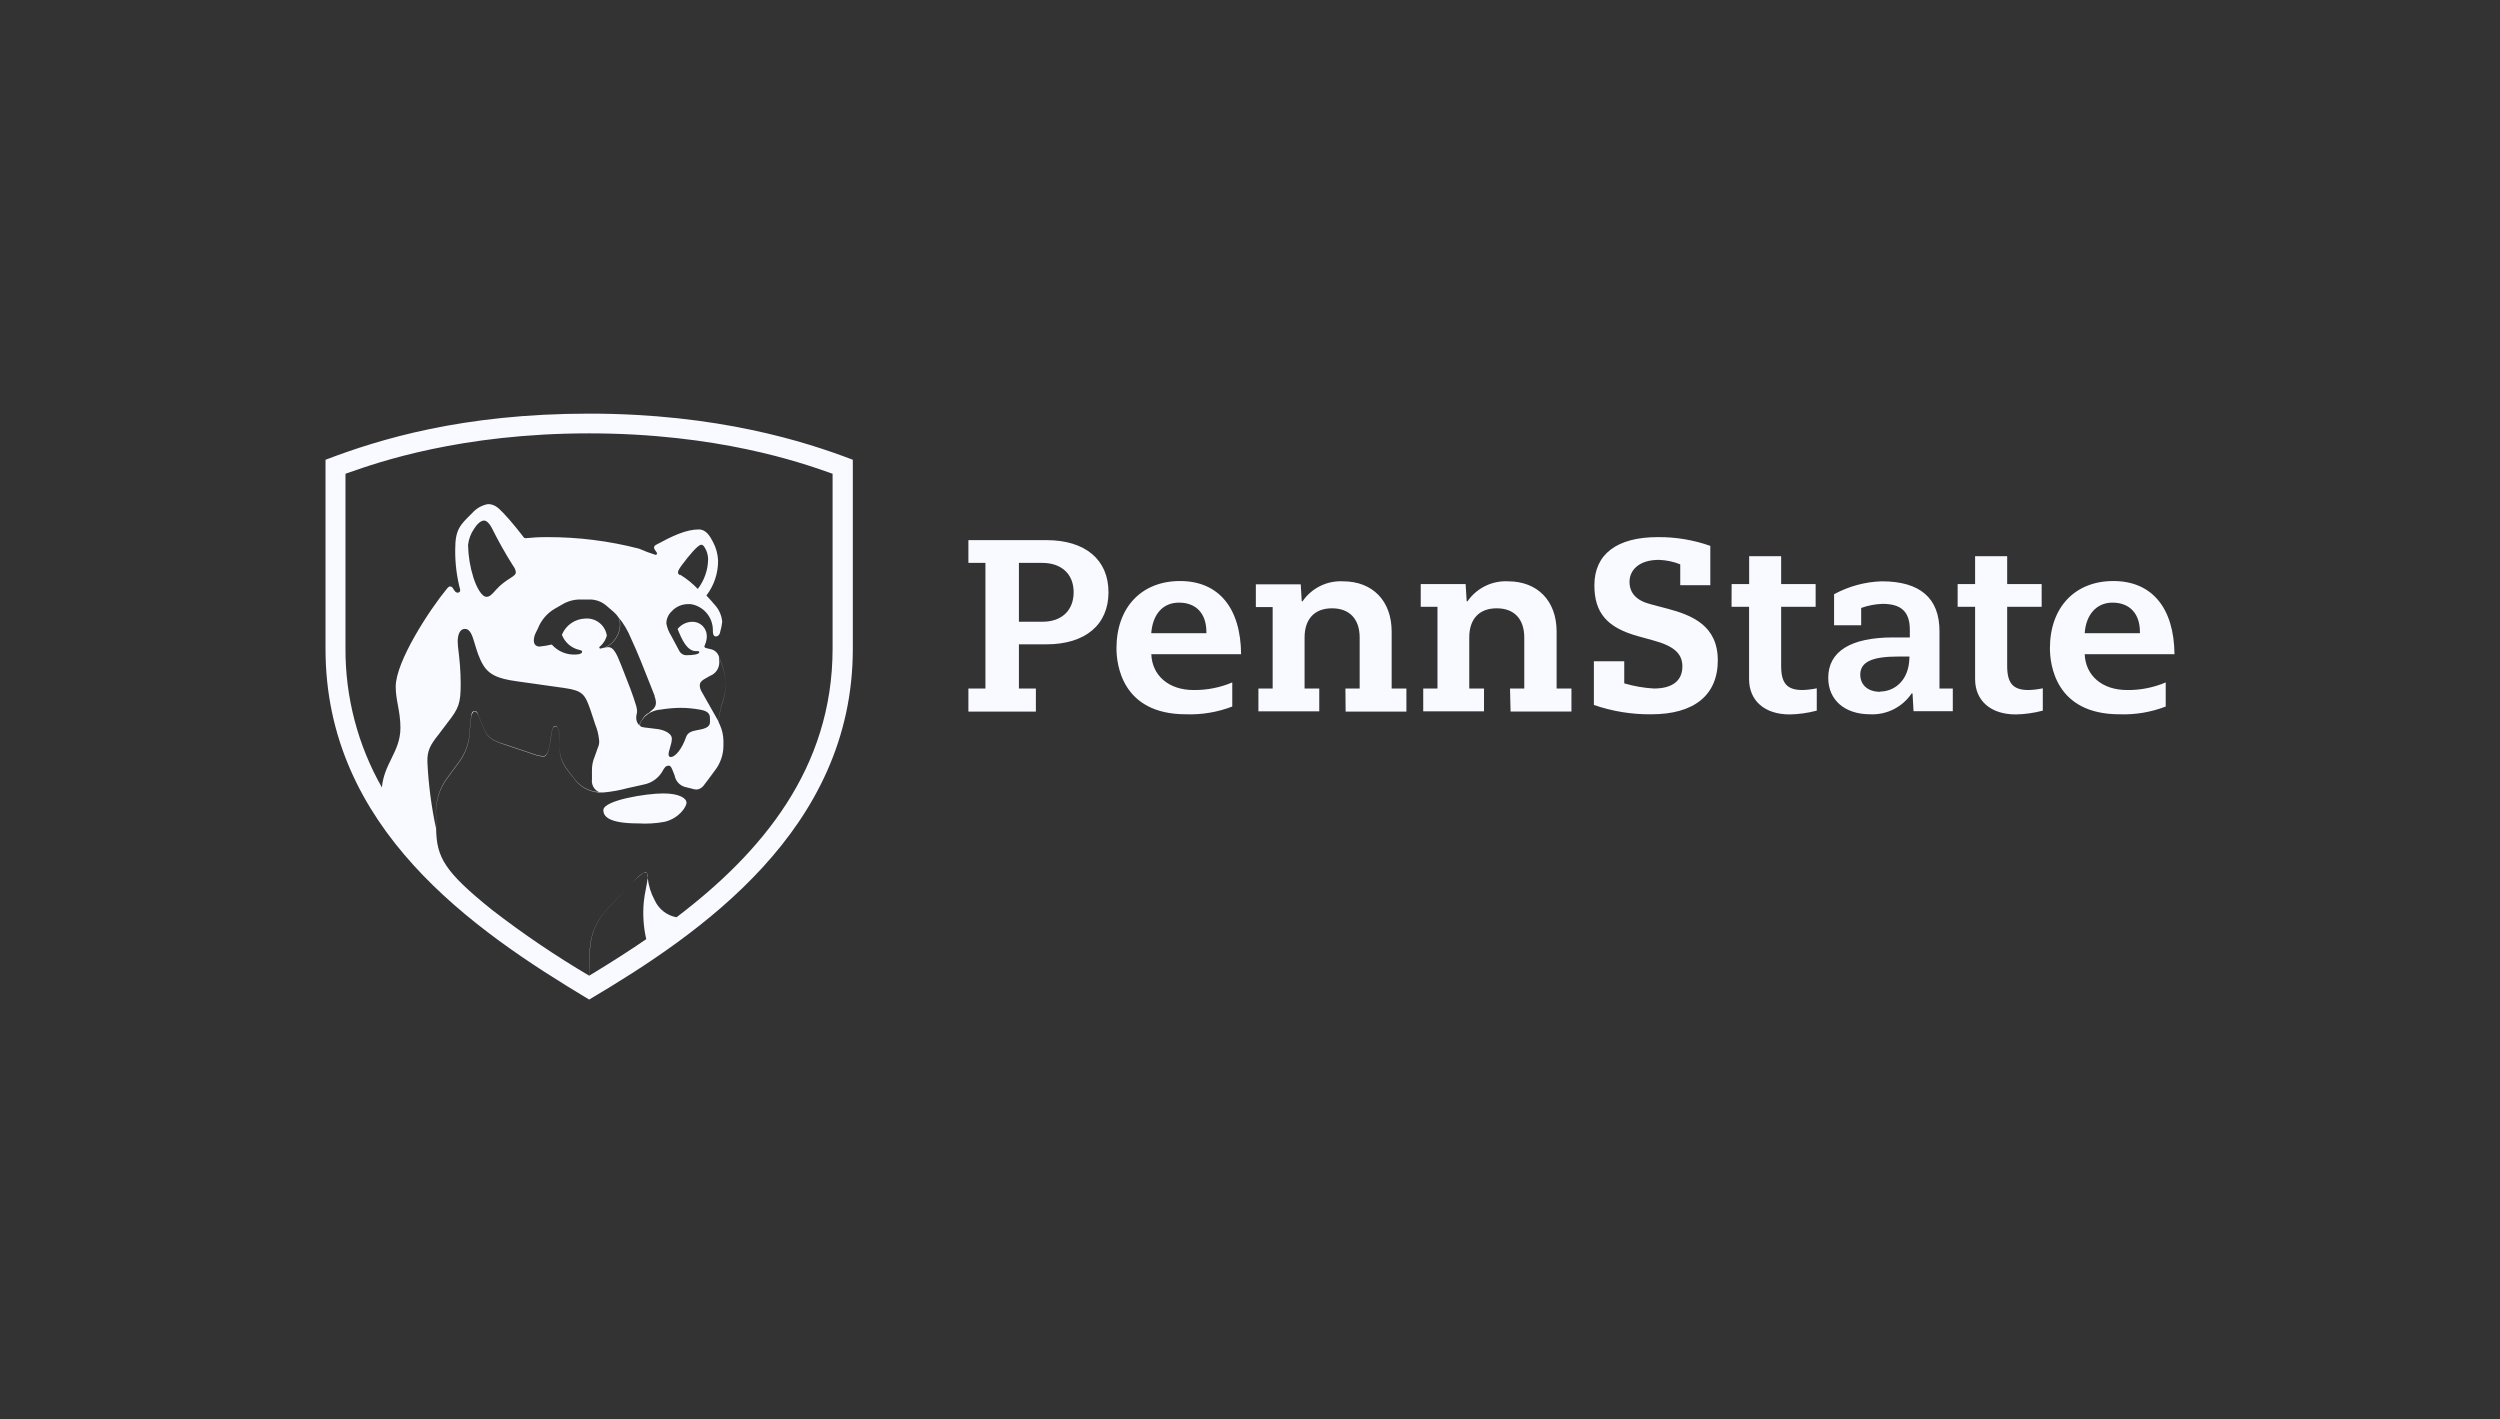
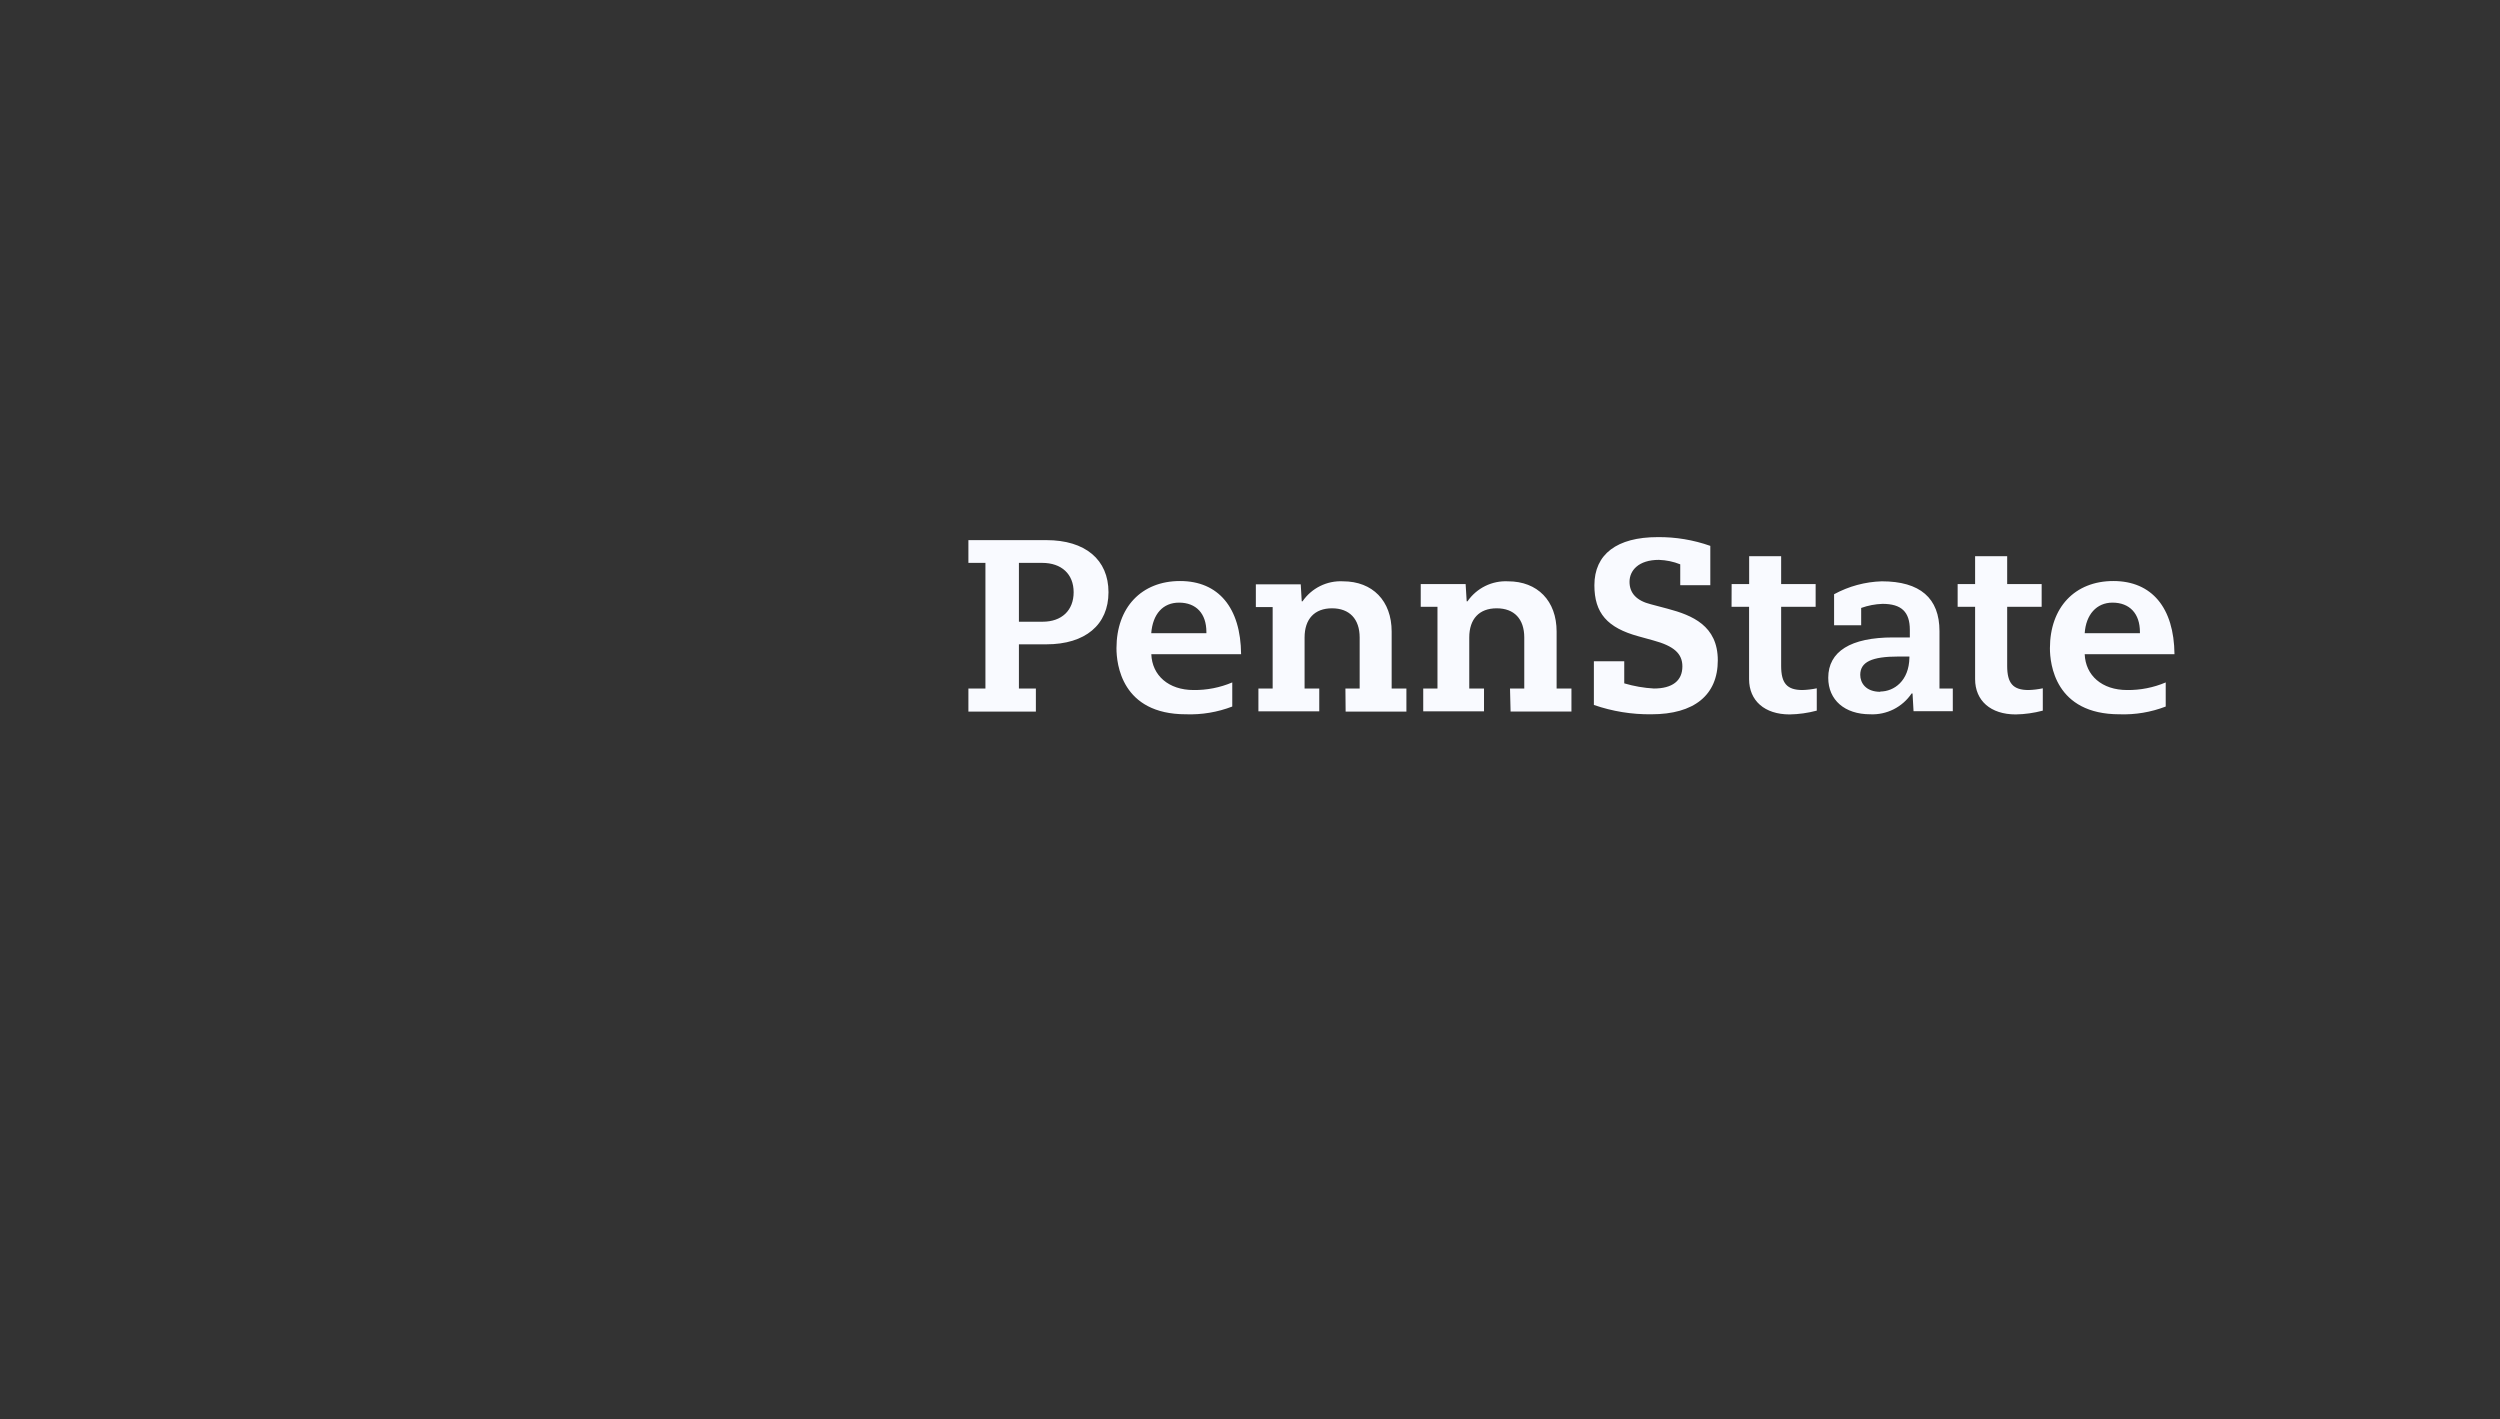
<svg xmlns="http://www.w3.org/2000/svg" width="192" height="109" viewBox="0 0 192 109" fill="none">
  <rect x="0" y="0" width="192" height="109" fill="#333333" stroke="none" />
-   <path fill-rule="evenodd" clip-rule="evenodd" d="M45.248 76.767C36.295 71.4 25 63.608 25 49.842V35.31C29.132 33.734 35.513 31.767 45.248 31.767C55.099 31.767 61.857 33.911 65.496 35.31V49.842C65.496 63.729 53.769 71.719 45.248 76.767ZM51.346 57.943C51.346 57.801 51.399 57.622 51.456 57.43C51.524 57.204 51.597 56.959 51.597 56.73C51.597 56.306 50.979 56.058 50.503 55.992C50.222 55.952 49.994 55.927 49.809 55.907C49.328 55.855 49.151 55.836 49.151 55.672C49.151 55.505 49.226 55.411 49.34 55.266C49.38 55.215 49.425 55.157 49.474 55.088C49.802 54.742 50.247 54.532 50.722 54.498C51.241 54.413 51.766 54.367 52.292 54.361C52.801 54.366 53.308 54.416 53.808 54.51C54.426 54.62 54.525 54.879 54.525 55.171V55.463C54.525 55.76 54.284 55.915 53.852 56.014L53.518 56.08L53.472 56.09C53.169 56.153 52.811 56.228 52.681 56.631C52.385 57.485 51.871 58.158 51.488 58.141C51.417 58.119 51.346 58.069 51.346 57.943ZM52.237 44.166C52.199 44.166 52.068 44.094 52.068 43.962C52.068 43.83 52.177 43.659 52.396 43.361C52.905 42.678 53.6 41.835 53.857 41.835C53.983 41.835 54.06 41.923 54.213 42.215C54.324 42.447 54.382 42.702 54.383 42.959C54.369 43.782 54.09 44.579 53.589 45.23C53.188 44.808 52.733 44.441 52.237 44.139V44.166ZM37.358 45.836C37.588 45.836 37.763 45.681 38.102 45.285C38.488 44.855 38.867 44.611 39.149 44.429L39.149 44.429C39.432 44.247 39.618 44.127 39.618 43.946C39.593 43.764 39.52 43.592 39.404 43.45C38.807 42.506 38.259 41.531 37.763 40.529C37.588 40.187 37.358 39.978 37.177 39.978C36.898 39.978 36.597 40.309 36.422 40.595C36.158 40.969 35.994 41.406 35.946 41.863C35.965 42.708 36.103 43.547 36.356 44.353C36.608 45.141 37.008 45.836 37.358 45.836ZM46.606 48.817C46.547 48.431 46.345 48.081 46.04 47.838C45.736 47.594 45.352 47.476 44.965 47.505C44.575 47.513 44.196 47.635 43.874 47.856C43.553 48.078 43.302 48.388 43.153 48.751C43.263 49.037 43.44 49.292 43.67 49.494C43.9 49.696 44.175 49.838 44.472 49.908C44.498 49.916 44.524 49.923 44.549 49.929C44.637 49.952 44.707 49.969 44.707 50.051C44.707 50.156 44.56 50.266 44.242 50.266C43.894 50.291 43.544 50.235 43.221 50.102C42.897 49.969 42.608 49.763 42.376 49.5C42.068 49.572 41.755 49.624 41.44 49.655C41.134 49.655 40.997 49.456 40.997 49.181C41.004 48.975 41.056 48.774 41.15 48.591L41.314 48.26C41.567 47.617 42.03 47.08 42.628 46.739L43.175 46.425C43.635 46.147 44.167 46.015 44.702 46.045H45.156C45.416 46.027 45.678 46.061 45.925 46.145C46.172 46.229 46.4 46.362 46.595 46.536C47.004 46.876 47.3 47.126 47.467 47.364C47.454 47.349 47.441 47.333 47.428 47.318C47.41 47.295 47.391 47.273 47.371 47.252C47.39 47.274 47.409 47.296 47.428 47.318C47.535 47.456 47.598 47.626 47.607 47.803C47.645 48.273 47.504 48.74 47.213 49.109C47.087 49.294 46.924 49.45 46.736 49.569C46.548 49.689 46.338 49.768 46.118 49.803C46.163 49.803 46.207 49.799 46.25 49.792C46.212 49.801 46.174 49.808 46.136 49.814C46.054 49.814 46.026 49.765 46.026 49.721C46.026 49.684 46.075 49.644 46.132 49.597L46.133 49.596C46.144 49.587 46.156 49.577 46.169 49.566C46.376 49.359 46.527 49.101 46.606 48.817ZM46.25 49.792C46.428 49.75 46.598 49.679 46.754 49.58C46.942 49.461 47.104 49.304 47.23 49.12C47.521 48.751 47.662 48.284 47.624 47.814C47.624 47.656 47.571 47.512 47.467 47.364C47.885 47.866 48.222 48.43 48.466 49.038C48.988 50.162 49.458 51.36 49.876 52.426C50.02 52.791 50.157 53.142 50.288 53.468H50.266C50.328 53.613 50.365 53.768 50.376 53.925C50.383 54.029 50.366 54.133 50.326 54.228C50.286 54.324 50.224 54.409 50.146 54.477C50.047 54.559 49.938 54.653 49.845 54.747C49.686 54.821 49.549 54.935 49.446 55.077C49.419 55.115 49.393 55.151 49.368 55.186C49.223 55.389 49.123 55.529 49.123 55.661C49.122 55.682 49.126 55.703 49.134 55.722C49.143 55.742 49.156 55.758 49.172 55.772C49.073 55.695 48.993 55.597 48.939 55.484C48.885 55.371 48.858 55.247 48.86 55.121C48.86 55.014 48.877 54.935 48.894 54.857C48.91 54.782 48.926 54.709 48.926 54.614C48.922 54.472 48.898 54.331 48.855 54.196C48.611 53.372 48.236 52.427 47.927 51.649C47.841 51.432 47.76 51.228 47.689 51.043C47.361 50.195 47.103 49.699 46.731 49.699C46.629 49.699 46.531 49.724 46.433 49.75C46.373 49.766 46.312 49.782 46.25 49.792ZM51.056 63.112C50.386 63.238 49.705 63.28 49.025 63.238C46.727 63.238 46.338 62.687 46.338 62.219C46.338 61.464 49.622 60.935 50.93 60.935C52.237 60.935 52.725 61.337 52.725 61.646C52.725 61.954 52.161 62.842 51.056 63.112ZM37.796 69.884C40.174 71.721 42.663 73.407 45.249 74.932L45.249 74.725C45.248 72.584 45.247 71.279 46.721 69.724L48.533 67.812C48.536 67.808 48.54 67.804 48.544 67.8L46.726 69.725C45.282 71.246 45.272 72.529 45.257 74.591C45.256 74.702 45.255 74.816 45.254 74.932C46.945 73.907 48.493 72.915 49.632 72.127C49.415 71.181 49.352 70.206 49.446 69.24C49.469 68.958 49.54 68.587 49.608 68.234C49.666 67.93 49.723 67.638 49.743 67.427C49.81 68.025 49.991 68.605 50.278 69.135C50.432 69.474 50.665 69.771 50.958 70C51.25 70.228 51.594 70.381 51.958 70.446C58.487 65.487 63.943 59.023 63.943 49.809V36.385C63.848 36.352 63.736 36.313 63.607 36.267C61.542 35.542 55.115 33.282 45.227 33.282C35.369 33.282 28.974 35.529 26.889 36.261L26.889 36.261C26.752 36.309 26.633 36.351 26.533 36.385V49.809C26.518 53.551 27.483 57.231 29.33 60.477C29.411 59.586 29.738 58.919 30.058 58.265C30.41 57.549 30.753 56.849 30.753 55.893C30.753 55.226 30.654 54.688 30.56 54.173C30.474 53.701 30.391 53.249 30.391 52.735C30.391 50.801 32.991 46.822 34.337 45.197L34.348 45.184C34.391 45.133 34.472 45.037 34.572 45.037C34.62 45.041 34.666 45.058 34.706 45.086C34.745 45.114 34.777 45.152 34.797 45.197L34.825 45.24C34.943 45.421 35.004 45.516 35.142 45.516C35.289 45.516 35.344 45.434 35.344 45.301C35.076 44.291 34.947 43.249 34.961 42.204C34.961 40.686 35.303 40.35 36.228 39.44L36.263 39.405C36.578 39.044 37.004 38.802 37.473 38.716C37.99 38.716 38.283 39.017 38.609 39.352L38.666 39.41C39.251 40.011 40.072 41.063 40.203 41.245C40.22 41.272 40.242 41.294 40.269 41.309C40.296 41.324 40.326 41.333 40.357 41.334C40.443 41.334 40.526 41.325 40.638 41.313C40.872 41.289 41.235 41.251 42.031 41.251C44.409 41.245 46.777 41.544 49.08 42.138C49.49 42.32 49.91 42.478 50.339 42.612C50.448 42.612 50.459 42.54 50.459 42.485C50.459 42.464 50.426 42.418 50.385 42.361L50.385 42.361C50.318 42.267 50.229 42.142 50.229 42.05C50.234 42.004 50.251 41.96 50.279 41.923C50.307 41.886 50.345 41.857 50.388 41.84C51.625 41.168 52.686 40.661 53.671 40.661C54.219 40.661 54.514 41.152 54.766 41.637C54.996 42.072 55.127 42.554 55.149 43.047C55.157 44.02 54.841 44.966 54.251 45.736C54.443 45.935 54.711 46.233 54.875 46.431C55.214 46.791 55.422 47.255 55.466 47.748C55.437 48.015 55.384 48.279 55.308 48.536C55.308 48.652 55.182 48.883 54.985 48.878C54.788 48.872 54.755 48.679 54.749 48.503V48.371C54.744 47.894 54.571 47.434 54.261 47.073C53.952 46.712 53.526 46.473 53.058 46.398H52.911C52.663 46.387 52.417 46.431 52.188 46.526C51.959 46.621 51.754 46.766 51.586 46.949C51.458 47.068 51.355 47.213 51.284 47.374C51.213 47.535 51.176 47.709 51.176 47.886C51.238 48.217 51.362 48.533 51.542 48.817C51.668 49.065 51.986 49.66 52.155 49.963C52.205 50.068 52.282 50.157 52.379 50.22C52.475 50.283 52.587 50.318 52.703 50.321C53.25 50.321 53.704 50.25 53.704 50.09C53.704 50.046 53.677 50.007 53.606 50.007H53.458C52.757 50.007 52.363 49.115 52.041 48.304C52.173 48.139 52.34 48.005 52.528 47.91C52.717 47.815 52.924 47.761 53.135 47.753C53.283 47.746 53.431 47.769 53.571 47.821C53.71 47.873 53.837 47.953 53.945 48.056C54.052 48.159 54.138 48.283 54.196 48.421C54.254 48.558 54.284 48.706 54.284 48.856C54.282 49.088 54.232 49.317 54.136 49.528C54.114 49.567 54.101 49.61 54.098 49.655C54.098 49.744 54.203 49.768 54.38 49.809L54.405 49.814L54.678 49.881C54.795 49.917 54.901 49.98 54.991 50.064C55.08 50.148 55.149 50.251 55.193 50.365L55.2 50.384C55.224 50.537 55.238 50.691 55.241 50.845C55.247 51.075 55.181 51.302 55.052 51.493C54.924 51.684 54.739 51.829 54.524 51.909C54.398 51.975 54.207 52.085 54.064 52.173C53.824 52.327 53.741 52.449 53.741 52.647C53.75 52.824 53.804 52.995 53.9 53.143C53.938 53.217 54.202 53.679 54.479 54.165C54.799 54.725 55.138 55.318 55.17 55.386C55.234 54.863 55.35 54.348 55.514 53.848C55.663 53.391 55.733 52.911 55.722 52.429C55.723 52.438 55.723 52.446 55.724 52.454C55.734 52.936 55.664 53.417 55.516 53.876C55.351 54.376 55.236 54.891 55.171 55.413C55.214 55.496 55.252 55.58 55.286 55.667C55.459 56.05 55.552 56.464 55.559 56.885V57.298C55.551 57.983 55.319 58.645 54.897 59.182C54.635 59.546 54.251 60.059 54.032 60.34C53.968 60.426 53.886 60.498 53.791 60.549C53.697 60.601 53.593 60.631 53.485 60.637C53.368 60.63 53.252 60.608 53.141 60.571L52.593 60.434C52.396 60.377 52.219 60.266 52.082 60.113C51.944 59.96 51.852 59.771 51.816 59.568L51.701 59.276L51.677 59.215C51.577 58.963 51.513 58.802 51.346 58.802C51.165 58.802 51.088 58.891 50.957 59.089C50.809 59.391 50.593 59.655 50.326 59.858C50.059 60.061 49.748 60.197 49.419 60.257C49.22 60.306 48.885 60.379 48.589 60.443L48.589 60.443C48.454 60.472 48.328 60.499 48.226 60.522C47.61 60.69 46.98 60.804 46.344 60.863H46.015C45.618 60.841 45.231 60.725 44.886 60.525C44.541 60.325 44.247 60.047 44.029 59.712C43.11 58.611 42.998 58.261 42.961 57.219C43.005 58.239 43.12 58.593 44.022 59.684C44.241 60.019 44.535 60.298 44.88 60.498C45.224 60.698 45.611 60.814 46.009 60.836C45.825 60.753 45.672 60.613 45.574 60.437C45.475 60.26 45.436 60.056 45.462 59.855V59.194C45.453 58.827 45.522 58.463 45.664 58.125C45.705 58.034 45.748 57.906 45.791 57.775C45.834 57.645 45.877 57.513 45.921 57.414C46.016 57.203 46.043 56.968 45.998 56.741C45.957 56.362 45.861 55.991 45.713 55.639C45.679 55.537 45.642 55.419 45.602 55.294C45.52 55.036 45.428 54.746 45.336 54.493C44.92 53.319 44.75 53.044 43.355 52.84L40.542 52.443C40.399 52.422 40.258 52.403 40.121 52.384C38.758 52.196 37.693 52.049 37.116 51.087C36.793 50.553 36.621 49.974 36.475 49.483C36.274 48.808 36.123 48.299 35.699 48.299C35.348 48.299 35.151 48.69 35.151 49.264C35.151 49.474 35.182 49.743 35.222 50.082C35.289 50.664 35.381 51.456 35.381 52.526C35.381 53.986 35.244 54.388 34.396 55.468C34.277 55.618 34.136 55.809 34.001 55.99C33.888 56.141 33.781 56.286 33.696 56.394C33.066 57.188 32.787 57.64 32.826 58.565C32.909 60.267 33.131 61.959 33.488 63.624V62.715C33.401 61.625 33.724 60.541 34.391 59.679C34.501 59.53 34.606 59.385 34.709 59.245C34.86 59.036 35.007 58.834 35.157 58.637C35.741 57.901 36.064 56.989 36.076 56.047C36.104 55.744 36.153 55.254 36.18 55.039C36.208 54.824 36.246 54.614 36.448 54.614C36.617 54.614 36.645 54.691 36.7 54.84C36.712 54.87 36.724 54.904 36.738 54.939L37.253 56.141C37.529 56.776 38.193 56.986 38.899 57.209C38.934 57.221 38.969 57.232 39.004 57.243L41.018 57.921C41.249 58.011 41.493 58.061 41.74 58.069C42.063 58.069 42.216 57.381 42.288 56.719C42.359 56.168 42.441 55.761 42.638 55.761C42.738 55.761 42.81 55.828 42.858 55.922C42.811 55.843 42.742 55.788 42.644 55.788C42.431 55.788 42.365 56.185 42.294 56.747C42.212 57.408 42.059 58.097 41.747 58.097C41.499 58.089 41.255 58.038 41.024 57.948L39.011 57.27C38.981 57.261 38.952 57.251 38.922 57.241C38.904 57.235 38.887 57.229 38.869 57.224C38.177 56.995 37.531 56.782 37.259 56.168L36.745 54.967C36.657 54.752 36.592 54.642 36.455 54.642C36.318 54.642 36.209 54.879 36.187 55.066C36.165 55.253 36.11 55.771 36.083 56.075C36.071 57.017 35.747 57.928 35.163 58.664C35.013 58.862 34.867 59.063 34.715 59.272C34.612 59.413 34.508 59.557 34.397 59.706C33.73 60.569 33.408 61.652 33.494 62.742V63.652C33.538 65.834 34.096 66.914 37.796 69.884ZM42.858 55.922C42.912 56.015 42.934 56.143 42.934 56.256C42.94 56.445 42.945 56.616 42.948 56.773L42.949 56.774C42.953 56.936 42.956 57.084 42.961 57.219C42.955 57.079 42.95 56.926 42.945 56.757C42.94 56.597 42.935 56.422 42.928 56.229C42.925 56.126 42.903 56.012 42.858 55.922ZM55.722 52.429C55.722 52.428 55.722 52.428 55.722 52.427C55.705 51.928 55.603 51.436 55.422 50.972L55.192 50.338C55.194 50.353 55.197 50.369 55.2 50.384L55.422 50.999C55.601 51.456 55.702 51.939 55.722 52.429ZM49.416 67.048C49.47 67.018 49.513 67.002 49.544 67.002C49.686 67.002 49.752 67.079 49.752 67.278C49.752 67.321 49.749 67.371 49.743 67.427C49.739 67.385 49.735 67.342 49.731 67.3C49.731 67.101 49.731 67.024 49.523 67.024C49.491 67.024 49.455 67.032 49.416 67.048ZM49.416 67.048C49.225 67.153 48.904 67.433 48.559 67.784C48.913 67.416 49.21 67.129 49.416 67.048ZM48.559 67.784C48.554 67.79 48.549 67.795 48.544 67.8L48.553 67.79C48.556 67.788 48.557 67.786 48.559 67.784Z" fill="#F9FAFF" />
  <path d="M160.105 50.244H167C166.967 46.673 165.26 44.623 162.305 44.623C159.35 44.623 157.434 46.646 157.434 49.787C157.434 50.977 157.823 54.857 162.77 54.857C163.983 54.901 165.193 54.699 166.327 54.262V52.41C165.389 52.808 164.379 53.006 163.361 52.994C161.429 52.994 160.171 51.876 160.105 50.244ZM150.347 46.602H151.688V52.157C151.688 53.81 152.881 54.868 154.807 54.868C155.51 54.856 156.208 54.758 156.887 54.576V52.862C156.527 52.939 156.161 52.984 155.793 52.994C154.6 52.994 154.151 52.476 154.151 51.143V46.602H156.799V44.855H154.151V42.717H151.688V44.855H150.347V46.602ZM142.938 46.69C143.466 46.501 144.019 46.395 144.579 46.376C146.03 46.376 146.675 46.993 146.675 48.376V48.955H145.389C142.133 48.955 140.409 50.029 140.409 52.057C140.409 53.76 141.674 54.857 143.627 54.857C144.249 54.887 144.869 54.755 145.427 54.476C145.984 54.196 146.461 53.777 146.812 53.259H146.883L146.96 54.62H149.975V52.878H148.952V48.47C148.952 45.935 147.463 44.645 144.519 44.645C143.239 44.684 141.985 45.024 140.858 45.637V48.018H142.938V46.69ZM132.983 46.602H134.329V52.157C134.329 53.81 135.522 54.868 137.443 54.868C138.147 54.856 138.848 54.758 139.528 54.576V52.862C139.168 52.938 138.802 52.982 138.434 52.994C137.241 52.994 136.792 52.476 136.792 51.143V46.602H139.441V44.855H136.792V42.717H134.335V44.855H132.989L132.983 46.602ZM124.742 52.482V50.784H122.41V54.14C123.831 54.633 125.325 54.876 126.827 54.857C130.11 54.857 131.927 53.385 131.927 50.713C131.927 48.04 129.946 47.252 128.096 46.756L126.788 46.409C125.694 46.139 125.147 45.555 125.147 44.684C125.147 43.813 125.842 42.998 127.401 42.998C127.964 43.016 128.519 43.131 129.043 43.34V44.943H131.352V41.923C130.055 41.465 128.689 41.237 127.314 41.251C124.178 41.251 122.449 42.562 122.449 44.949C122.449 47.081 123.434 48.216 125.847 48.872L126.98 49.186C128.561 49.616 129.207 50.195 129.207 51.181C129.207 52.283 128.436 52.878 127.018 52.878C126.247 52.834 125.483 52.701 124.742 52.482ZM88.421 50.244H95.316C95.289 46.673 93.581 44.623 90.626 44.623C87.671 44.623 85.745 46.646 85.745 49.787C85.745 50.977 86.128 54.857 91.08 54.857C92.294 54.9 93.503 54.698 94.638 54.262V52.41C93.697 52.808 92.686 53.007 91.666 52.994C89.751 52.994 88.481 51.876 88.421 50.244ZM103.344 54.653H108.012V52.878H106.879V48.503C106.879 46.144 105.413 44.645 103.142 44.645C102.536 44.613 101.933 44.738 101.389 45.007C100.845 45.276 100.378 45.681 100.033 46.183H99.973L99.897 44.877H96.449V46.624H97.74V52.878H96.646V54.631H101.319V52.878H100.192V48.96C100.192 47.533 100.964 46.718 102.299 46.718C103.634 46.718 104.422 47.533 104.422 48.96V52.878H103.328L103.344 54.653ZM74.373 54.653H79.555V52.878H78.253V49.484H80.36C83.348 49.484 85.132 47.985 85.132 45.483C85.132 42.981 83.348 41.482 80.36 41.482H74.373V43.229H75.681V52.878H74.373V54.653ZM144.421 53.132C143.277 53.132 142.867 52.432 142.867 51.831C142.867 50.84 143.748 50.421 145.805 50.421H146.643V50.503C146.615 52.289 145.466 53.11 144.393 53.11L144.421 53.132ZM160.105 48.63C160.198 47.208 161.013 46.282 162.239 46.282C163.558 46.282 164.346 47.125 164.346 48.536V48.63H160.105ZM88.415 48.63C88.53 47.153 89.318 46.282 90.55 46.282C91.868 46.282 92.651 47.125 92.651 48.536V48.63H88.415ZM80.075 47.748H78.253V43.229H80.037C81.531 43.229 82.456 44.094 82.456 45.483C82.456 46.872 81.547 47.748 80.075 47.748ZM116.013 54.647H120.687V52.878H119.548V48.503C119.548 46.144 118.082 44.645 115.816 44.645C115.21 44.614 114.606 44.739 114.061 45.008C113.517 45.277 113.049 45.682 112.702 46.183H112.642L112.56 44.855H109.112V46.602H110.398V52.878H109.304V54.631H113.972V52.878H112.839V48.96C112.839 47.533 113.605 46.718 114.946 46.718C116.287 46.718 117.064 47.533 117.064 48.96V52.878H115.969L116.013 54.647Z" fill="#F9FAFF" />
</svg>